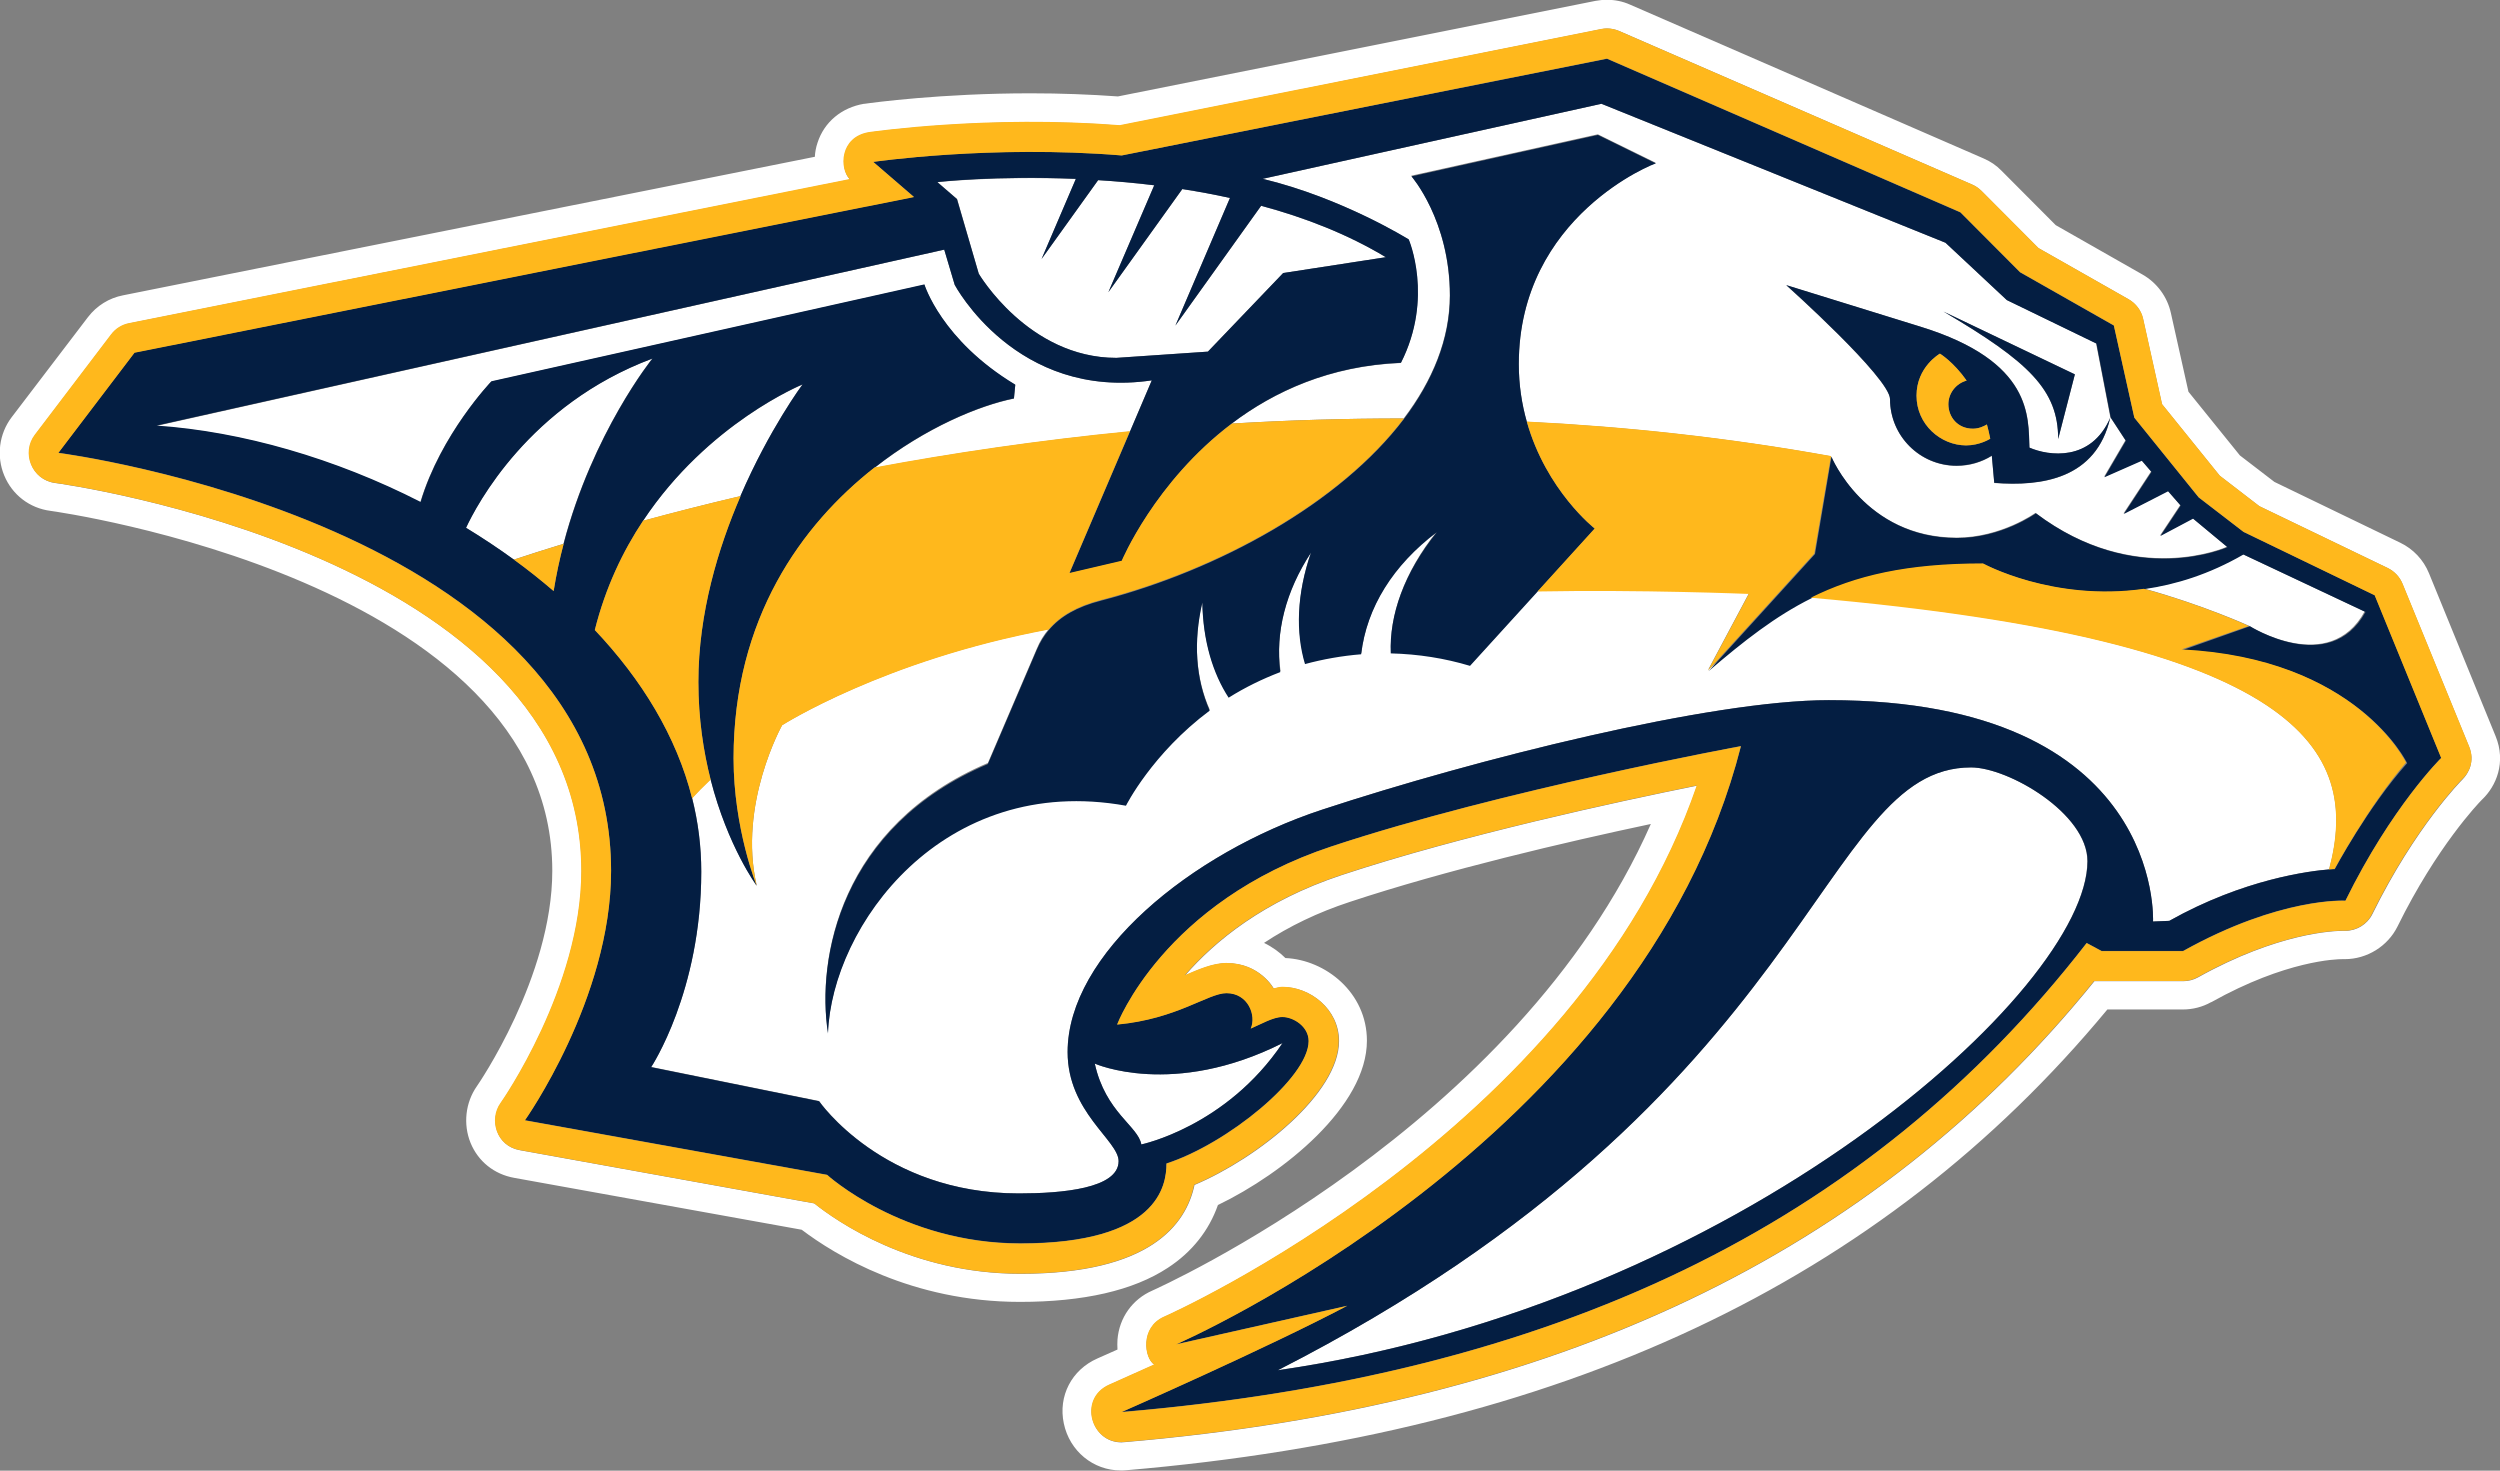
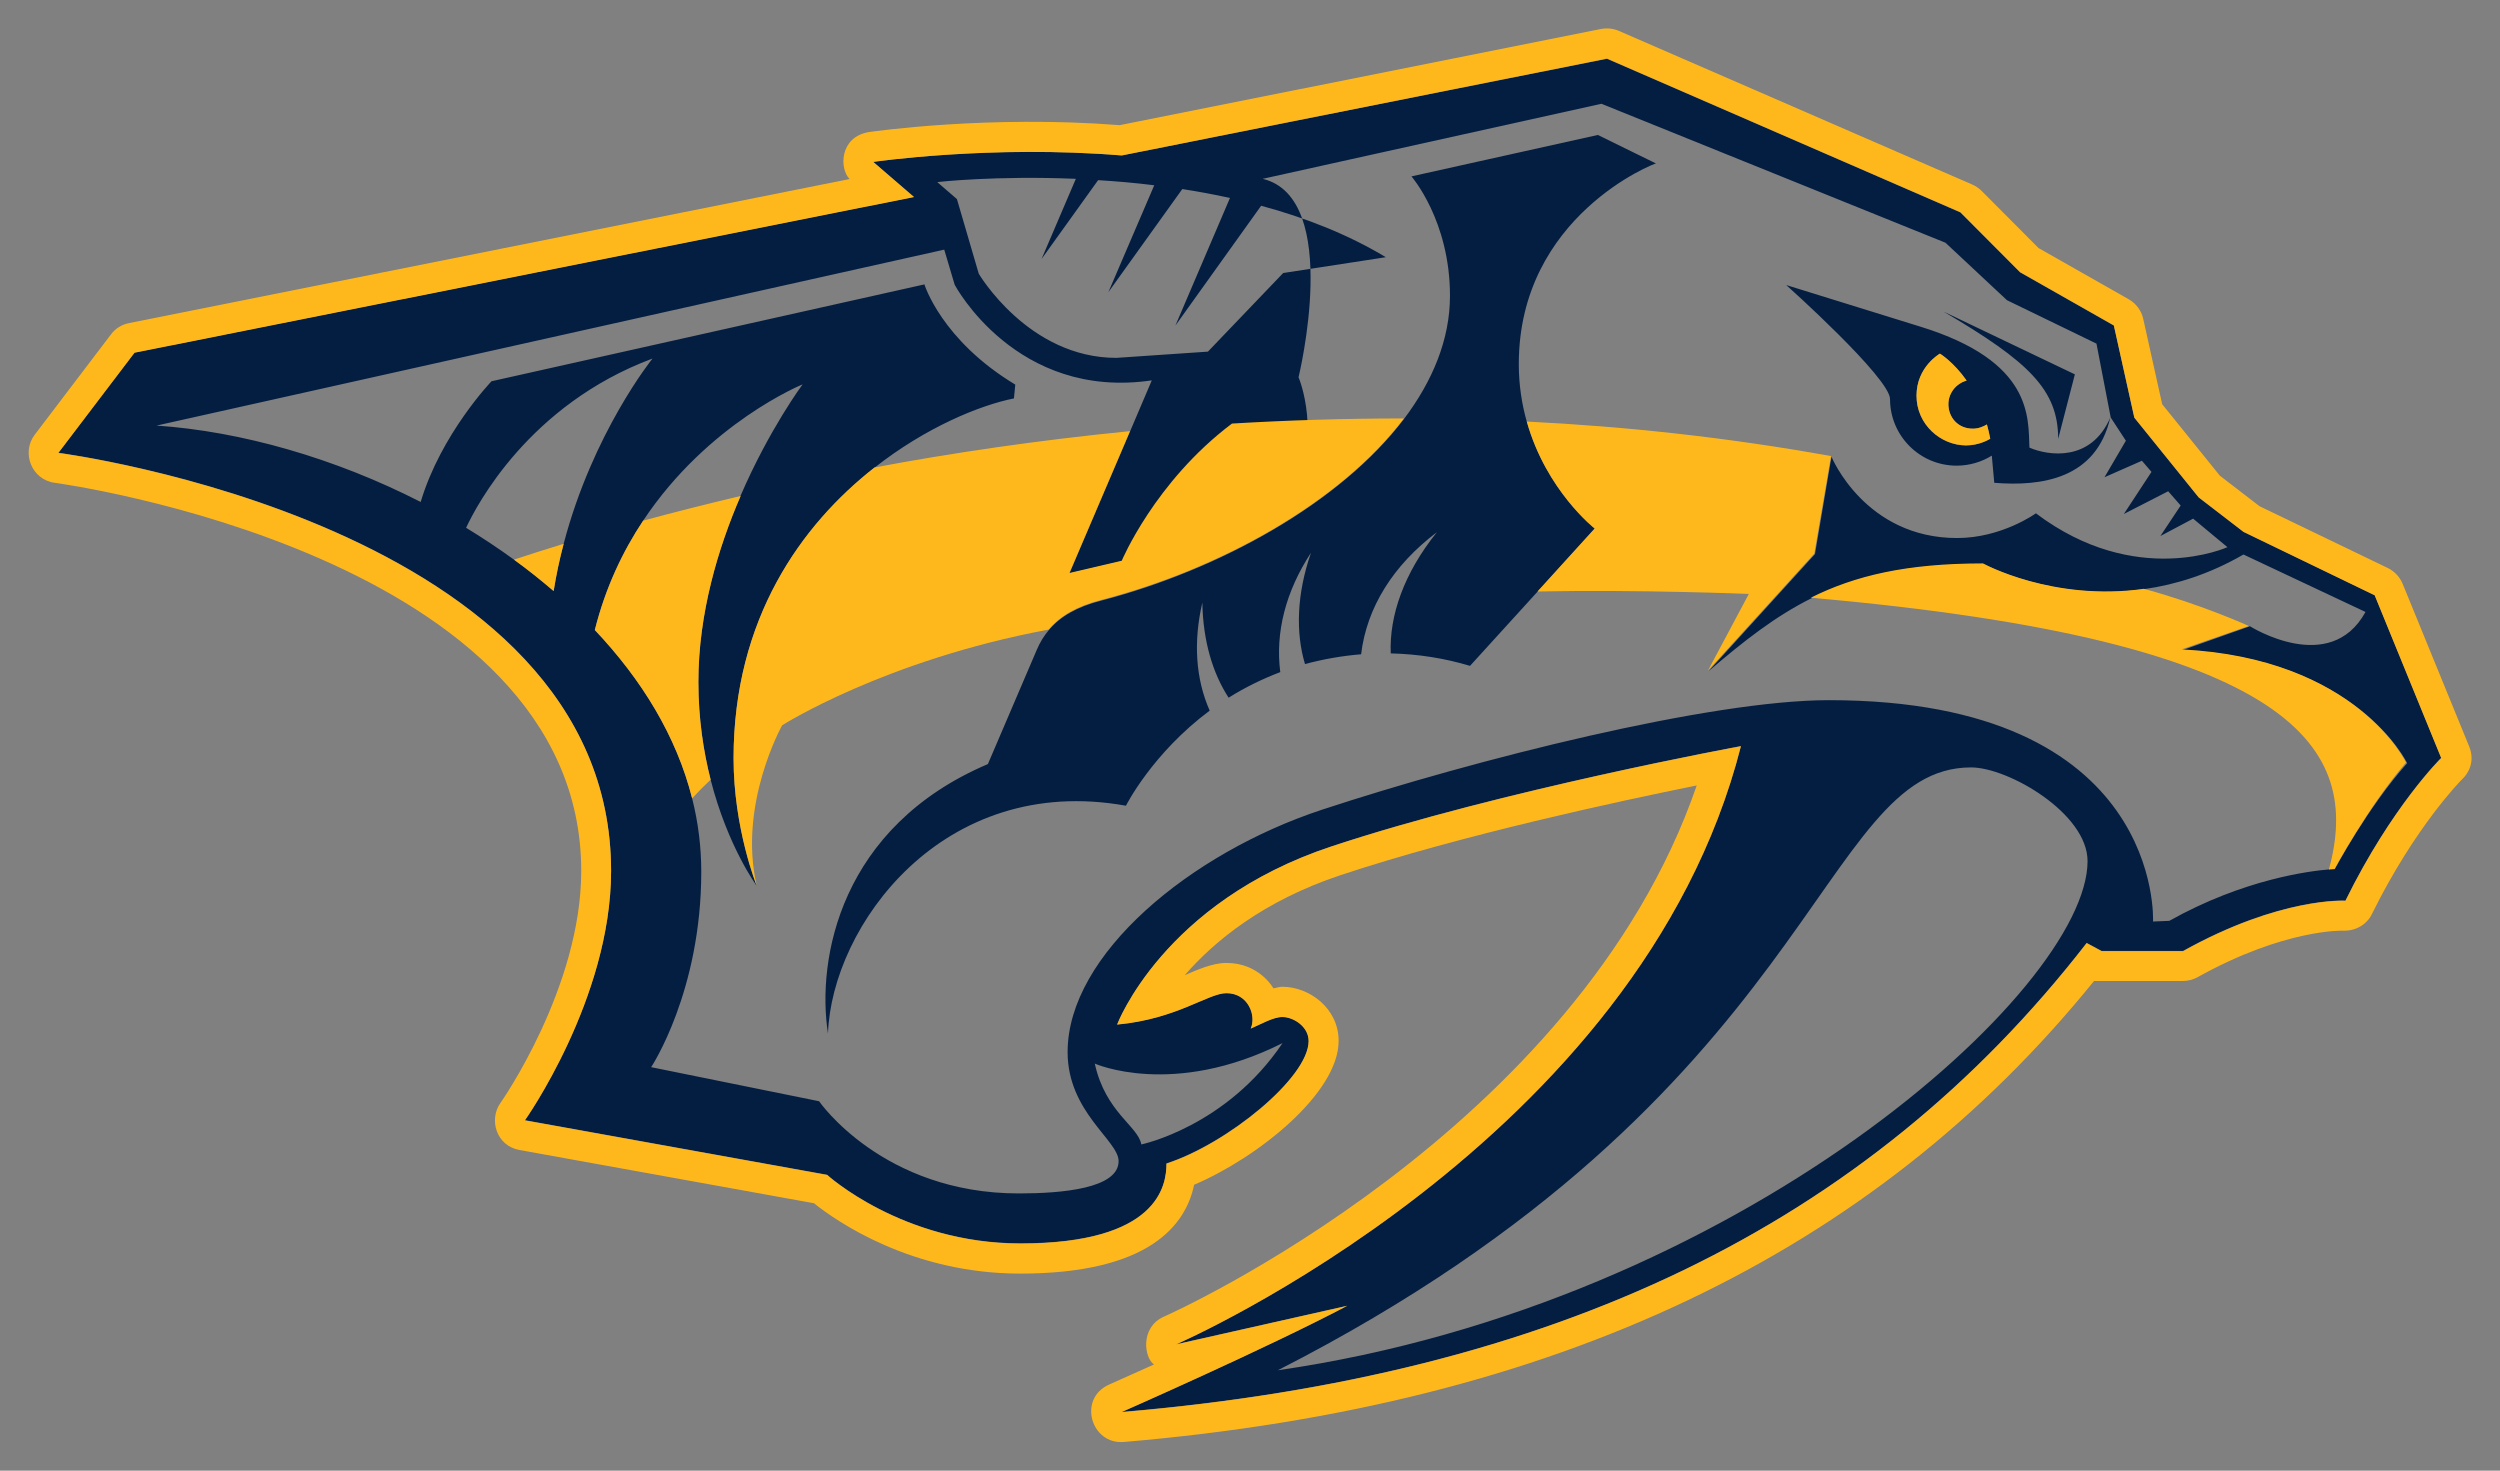
<svg xmlns="http://www.w3.org/2000/svg" version="1.1" id="Layer_1" x="0px" y="0px" viewBox="0 0 1122.6 660.4" style="enable-background:new 0 0 1122.6 660.4;">
  <rect x="0" y="0" width="1122.6" height="660.4" fill="#808080" stroke="none" />
  <style type="text/css">
	.st0{fill:#FFFFFF;}
	.st1{fill:#041E42;}
	.st2{fill:#FFB81C;}
</style>
  <g id="XMLID_1_">
-     <path class="st0" d="M1120.6,330.5l-29.9-73.1c-2.5-6.1-7.1-10.9-12.9-13.7l-56.5-27.3l-15.5-11.9l-23.1-28.6l-7.9-35.4&#13;&#10;  c-1.6-7.2-6.2-13.5-12.7-17.2l-39-22.2l-24.3-24.4c-2.3-2.4-5.1-4.3-8.2-5.6l-158.6-69c-3.3-1.5-6.9-2.2-10.5-2.2&#13;&#10;  c-1.7,0-3.4,0.2-5.1,0.5L502,43.3c-12.6-0.9-25.7-1.4-39.2-1.4c-40.1,0-71.1,4.2-74.5,4.7l-0.1,0l-0.2,0&#13;&#10;  c-10.1,1.7-17.9,8.2-20.9,17.5c-0.7,2.1-1.1,4.2-1.2,6.3L55.3,132.6c-6.3,1.2-11.9,4.7-15.8,9.8l-34.3,45&#13;&#10;  c-5.6,7.4-6.9,17.4-3.3,26.1c3.6,8.7,11.4,14.7,20.8,15.9c2.2,0.3,225.3,31.4,225.3,161.6c0,47.8-33.6,96.4-33.9,96.8&#13;&#10;  c-5.1,7.3-6.2,17-2.8,25.4c3.4,8.3,10.6,14.1,19.6,15.7l129.1,23.3c14.8,11.2,49.2,32.4,98,32.4c28.5,0,50.9-5.1,66.4-15.3&#13;&#10;  c10.9-7.1,18.5-16.8,22.5-28.2c29.5-14.2,66.9-44.4,66.9-73.8c0-21.6-18.6-36.3-36.6-37.1c-2.5-2.5-5.7-4.9-9.6-6.8&#13;&#10;  c11.3-7.5,24.2-13.7,38.5-18.4c43.2-14.3,97-26.9,135.2-35c-60.3,136.6-222.1,208.7-223.8,209.5c-9,3.9-14.9,12.2-15.7,22&#13;&#10;  c-0.1,1.5-0.1,3,0,4.5l-9,4c-11.6,5.1-17.7,16.9-15.1,29.2c2.6,12.4,13.2,21.1,25.6,21.1c0.8,0,1.6,0,2.4-0.1&#13;&#10;  c194.9-16.6,339.1-84.3,440.6-206.9h33.9c4.4,0,8.8-1.1,12.7-3.3l0.1,0l0,0c33.6-18.8,56.3-19.3,58.8-19.3l0.1,0c0.3,0,0.7,0,1,0&#13;&#10;  c10,0,19.3-5.8,23.7-14.7c17.6-35.8,36.4-55.4,37.8-56.8l0.2-0.2C1120.8,353.1,1125.5,342.4,1120.6,330.5z M1105.7,350.1&#13;&#10;  c-0.2,0.2-21,21-40.4,60.4c-2.3,4.6-7.1,7.5-12.2,7.5c-0.2,0-0.4,0-0.6,0c0,0-0.2,0-0.5,0c-3.9,0-29,0.8-65,20.9&#13;&#10;  c-2,1.1-4.3,1.7-6.6,1.7h-39.9c-99.3,122.7-241.8,190.5-435.6,207c-0.4,0-0.9,0.1-1.3,0.1c-13.9,0-19.2-19.8-5.3-25.9l20.1-9&#13;&#10;  c-4.5-2.9-6.5-16.7,4.5-21.5c1.9-0.8,185.6-82.7,239.2-238.5c-35.3,7.1-105.7,22.3-159.7,40.2c-35,11.6-56.9,29.7-70.2,45&#13;&#10;  c5.4-2.3,12.3-5.5,18.7-5.5c14.9,0,21.1,11.4,21.1,11.4c1.3-0.2,2.6-0.7,4-0.7c12.2,0,25.3,9.8,25.3,24.3&#13;&#10;  c0,23.4-36.1,52.4-64.9,64.6c-3.8,18-20.2,39.9-78.1,39.9c-49,0-82.6-23.6-92.6-31.6l-132.2-23.9c-10.7-1.9-13.8-13.8-8.6-21.1&#13;&#10;  c0.4-0.5,36.3-51.9,36.3-104.2c0-142-234.1-174-236.4-174.3c-10.5-1.4-15.1-13.6-9-21.6l34.2-45c2-2.6,4.9-4.4,8.1-5.1l323.6-64.6&#13;&#10;  c-4.6-4.6-4.5-18.9,8.7-21.1c1.7-0.2,32.1-4.6,72.7-4.6c12.5,0,26,0.4,39.9,1.5L719,13.1c0.9-0.2,1.8-0.3,2.6-0.3&#13;&#10;  c1.8,0,3.7,0.4,5.4,1.1l158.6,69c1.6,0.7,3,1.7,4.2,2.9l25.5,25.6l40.5,23c3.3,1.9,5.7,5.1,6.5,8.8l8.5,38.3l25.9,32.1l17.8,13.7&#13;&#10;  l57.7,27.8c3,1.5,5.4,4,6.6,7.1l29.9,73.1C1111.4,341.8,1108.6,347.2,1105.7,350.1z M292.9,161c0,0-26.8,33.2-39.9,83.2&#13;&#10;  c-8.5,2.6-16,5-22.3,7.1c-6.9-5-14.1-9.8-21.5-14.3C213.8,227.1,237.4,181.7,292.9,161z M220.5,171.4c0,0-22.7,23.7-31.8,54.2&#13;&#10;  c-38.3-19.6-80.4-31.7-118.6-34.3L424,112.1l4.7,15.8c0,0,27.5,51.9,88.5,42.9l-9.8,23c-41.4,4-80,9.8-114.7,16.3&#13;&#10;  c23-18.1,47.2-28,62.6-31.1l0.6-6.1c-33.2-20-40.8-45-40.8-45L220.5,171.4z M629,163c-31.9,1.3-56.9,12.9-75.9,27.2&#13;&#10;  c24.9-1.5,50.7-2.3,77.2-2.3c13-17.1,20.7-35.8,20.7-55.4c0-33.8-17.3-53.6-17.3-53.6l83.8-18.6l26,12.8c0,0-61.5,23.7-61.5,90.4&#13;&#10;  c0,9.5,1.4,18.1,3.6,25.9c44.3,2.2,90.1,7.1,136.6,15.5c0,0,15,36.5,56.4,36.5c20,0,35.4-11.1,35.4-11.1c44.9,33.9,86,15.2,86,15.2&#13;&#10;  l-15.4-12.8l-14.7,7.8l9.1-13.7l-5.6-6.4l-19.9,10.2l12.4-18.9l-4.3-5l-16.8,7.4l9.6-16.4l-6.8-10.4c0,0,0,0,0,0l-6.4-33.2&#13;&#10;  l-40.2-19.5L873.6,109L719.1,46.6L567,80.3c35.8,8.6,65.5,27.3,65.5,27.3S643.9,133.8,629,163z M931.7,168.1l-7.5,29.1&#13;&#10;  c0-22-13-34.6-51.5-57.3L931.7,168.1z M862.4,146.7c50.6,15.6,48.4,40.7,48.9,54.3c8.5,3.8,27.7,6.5,36.3-13.4&#13;&#10;  c-6.3,27.6-30.9,30.9-52.1,29.3l-1.1-12.2c-4.6,2.9-10,4.5-15.8,4.5c-16.5,0-29.9-13.4-29.9-29.9c0-9.5-46.6-51.2-46.6-51.2&#13;&#10;  L862.4,146.7z M429.8,89.4l-8.8-7.6c0,0,26.2-2.9,62.1-1.4l-15.4,35.9l25.4-35.4c8.1,0.5,16.5,1.3,25.2,2.3l-20.6,48l33.2-46.3&#13;&#10;  c7.1,1.1,14.2,2.4,21.4,4l-24.5,57.3l38.5-53.8c19.7,5.3,38.9,12.8,56,23.1l-46.1,7.1l-33.8,35.3l-41.1,2.8&#13;&#10;  c-39.6,0-61.8-37.8-61.8-37.8L429.8,89.4z M1007,248.8l54.8,25.8c-16,29.1-51.9,6.4-51.9,6.4s-20.7-9.4-47.1-16.7&#13;&#10;  C976.7,262.3,991.7,257.7,1007,248.8z M332.5,222.8c-15.9,3.7-30.5,7.5-43.8,11.1c29.2-44,71.6-61.2,71.6-61.2&#13;&#10;  S345.5,192.6,332.5,222.8z M1045.9,390.4c-8.7,0.7-38.3,4.2-71.8,23.1l-7.3,0.3c0,0,5-99.4-145.6-99.4&#13;&#10;  c-53.1,0-158.6,26.5-227.6,49.2c-59.1,19.5-114.2,65-114.2,108.8c0,27,22.9,39.7,22.9,49c0,12.3-25.4,14.5-44.8,14.5&#13;&#10;  c-61.2,0-89.7-41.5-89.7-41.5l-75.4-15.3c0,0,22.5-33.9,22.5-87.8c0-11.3-1.4-22.3-4.1-33c2.1-2.3,4.9-5.2,8.3-8.4&#13;&#10;  c7.7,30.1,20.7,47.7,20.7,47.7c-8.5-36.4,11.4-72,11.4-72s45.8-29.3,119.7-43.1c-2.2,2.6-4,5.5-5.3,8.7l-22,51.4&#13;&#10;  c-66.3,28.2-77,87.5-71.8,121c1.8-48.3,51.6-117.1,133.8-102.3c0,0,11.7-23.4,37.6-42.7c-6.3-14.2-7.4-30.7-3.3-48.5&#13;&#10;  c0.3,17.3,4.7,31.8,11.9,42.7c7.3-4.5,15.1-8.4,23.2-11.5c-2.4-17.7,2.4-36.2,13.8-53.6c-6.5,18.8-6.9,36-2.7,50&#13;&#10;  c8.1-2.3,16.6-3.8,25.2-4.4c2.5-21,14.3-40,34-54.8c-14.8,18.4-21.4,37.6-20.7,54.4c12.4,0.3,24.3,2.2,35.6,5.6l30.3-33.3&#13;&#10;  c46.4-0.9,94.9,1.1,94.9,1.1l-18.4,34.5c15.9-13.6,30-24.7,46.3-32.8C1032.8,287.7,1060.4,336.4,1045.9,390.4z M575.9,468.4&#13;&#10;  c-25.3,37.6-63.4,45.5-63.4,45.5c-1.4-8.2-16.1-14.4-20.9-36.3C491.6,477.6,526.6,493.2,575.9,468.4z M937.3,386.7&#13;&#10;  c0,57.8-156.4,198.7-363.6,228.6C817,491.2,816.1,344.6,885.1,344.6C901.8,344.6,937.3,365.2,937.3,386.7z" />
-     <path class="st1" d="M1066.4,267.3l-58.9-28.4l-20.2-15.5l-28.9-35.8l-9.2-41.4l-42.1-23.9l-26.8-26.9l-158.7-69L503.7,69.8&#13;&#10;  c-58.9-4.9-111.6,2.9-111.6,2.9l18.3,15.7l-350,69.9l-34.2,45c0,0,248.2,32,248.2,187.7c0,57.4-38.7,112-38.7,112l135.7,24.5&#13;&#10;  c0,0,33.7,30.8,86.8,30.8c61.7,0,65.6-25.8,65.6-35.9c27.1-8.8,63.9-38.5,63.9-55c0-6.6-6.9-10.8-11.8-10.8&#13;&#10;  c-4.1,0-9.7,3.2-14.2,5.2c2.6-5.8-1.1-15.9-10.9-15.9c-8.2,0-22.1,11.6-49.1,14.1c0,0,20.6-54.9,96.3-80&#13;&#10;  c76.4-25.3,183.8-45,183.8-45c-45.5,178.3-253.6,268.6-253.6,268.6l76.8-17.3c-35.6,18.8-101.3,47.7-101.3,47.7&#13;&#10;  C697.2,617.6,838.1,551,937,423.4l6.7,3.6h36.6c43.7-24.4,72.9-22.6,72.9-22.6c20.8-42.3,43-64.1,43-64.1L1066.4,267.3z&#13;&#10;   M483.1,80.3l-15.4,36l25.4-35.4c8.1,0.5,16.5,1.2,25.2,2.3l-20.6,48l33.2-46.3c7.1,1.1,14.2,2.4,21.4,4l-24.5,57.3l38.5-53.8&#13;&#10;  c19.7,5.3,38.9,12.8,56,23.1l-46.1,7.1l-33.8,35.3l-41.1,2.8c-39.6,0-61.8-37.8-61.8-37.8l-9.8-33.5l-8.8-7.6&#13;&#10;  C421,81.7,447.2,78.8,483.1,80.3z M248.6,265.4c-5.7-4.9-11.6-9.6-17.8-14.1c-6.9-5-14.1-9.8-21.5-14.3c4.6-9.9,28.2-55.3,83.7-76&#13;&#10;  c0,0-26.8,33.2-39.9,83.2C251.3,250.9,249.8,258,248.6,265.4z M575.9,468.4c-25.3,37.6-63.4,45.5-63.4,45.5&#13;&#10;  c-1.4-8.2-16.1-14.4-20.9-36.3C491.6,477.6,526.6,493.2,575.9,468.4z M573.8,615.3C817,491.2,816.1,344.6,885.1,344.6&#13;&#10;  c16.7,0,52.3,20.6,52.3,42.1C937.3,444.5,780.9,585.4,573.8,615.3z M1048.4,390.3c0,0-0.9,0-2.5,0.1c-8.6,0.7-38.3,4.3-71.8,23.1&#13;&#10;  l-7.3,0.3c0,0,5-99.4-145.6-99.4c-53.1,0-158.6,26.5-227.6,49.2c-59.1,19.5-114.2,65-114.2,108.8c0,27,22.9,39.7,22.9,49&#13;&#10;  c0,12.3-25.4,14.5-44.8,14.5c-61.2,0-89.7-41.4-89.7-41.4l-75.4-15.3c0,0,22.5-33.9,22.5-87.7c0-11.3-1.4-22.3-4.1-33&#13;&#10;  c-7-27.9-22.7-53.4-43.7-75.6c4.8-19.2,12.6-35.4,21.7-49.1c29.2-44,71.6-61.2,71.6-61.2s-14.9,20-27.9,50.1&#13;&#10;  c-10,23.3-18.9,52.6-18.9,83.5c0,16.6,2.3,31.3,5.5,43.9c7.7,30.1,20.7,47.7,20.7,47.7s-10.4-25.7-10.4-57.2&#13;&#10;  c0-62.7,30.5-104.9,63.3-130.6c23-18.1,47.2-28,62.6-31.1l0.6-6.2c-33.2-20-40.8-45-40.8-45l-194.4,43.5c0,0-22.7,23.7-31.8,54.2&#13;&#10;  c-38.3-19.6-80.4-31.7-118.6-34.3L424,112.1l4.7,15.8c0,0,27.5,51.9,88.5,42.9l-9.8,23l-27.2,63.7l23.5-5.5&#13;&#10;  c0,0,14.8-35.6,49.5-61.9c19-14.4,44-25.9,75.9-27.2c14.8-29.2,3.5-55.4,3.5-55.4S602.8,88.9,567,80.3l152.1-33.7L873.6,109&#13;&#10;  l27.6,25.8l40.2,19.5l6.4,33.2l6.8,10.4l-9.6,16.4l16.8-7.4l4.3,5l-12.4,18.9l19.9-10.2l5.6,6.4l-9.1,13.7l14.7-7.8l15.4,12.8&#13;&#10;  c0,0-41.1,18.7-86-15.2c0,0-15.3,11.1-35.4,11.1c-41.4,0-56.4-36.5-56.4-36.5l-7.4,43.7l-47.8,52.6c15.9-13.6,30-24.7,46.3-32.8&#13;&#10;  c19.9-10,43.2-15.4,77.3-15.4c0,0,31.3,17.2,72.3,11.3c13.9-2,28.9-6.6,44.3-15.5l54.8,25.8c-16,29.1-51.9,6.4-51.9,6.4l-30.2,10.7&#13;&#10;  c78.5,3.9,100.8,50.8,100.8,50.8C1063.2,362.5,1048.4,390.3,1048.4,390.3z M848.7,179.2c0,16.5,13.4,29.9,29.9,29.9&#13;&#10;  c5.8,0,11.3-1.7,15.8-4.5l1.1,12.2c21.2,1.7,45.8-1.7,52.1-29.3c-8.6,20-27.8,17.2-36.3,13.5c-0.6-13.6,1.6-38.7-48.9-54.3&#13;&#10;  L802.1,128C802.1,128,848.7,169.7,848.7,179.2z M871.1,158.8c0,0,6,3.6,12,12.1c-4.8,1.3-8.2,5.7-8.2,10.6c0,5.8,4.2,11,11,11&#13;&#10;  c2.6,0,4.8-1,6.3-1.9c0.6,2,1,4.1,1.5,6.4c0,0-4.6,3-10.9,3c-11.3,0-22.2-9.3-22.2-22.2C860.6,164.7,871.1,158.8,871.1,158.8z&#13;&#10;   M924.2,197.1L924.2,197.1C924.2,197.1,924.2,197.1,924.2,197.1L924.2,197.1z M872.7,139.9l59,28.2l-7.5,29&#13;&#10;  C924.2,175.1,911.2,162.5,872.7,139.9z M682,163.5c0,9.5,1.4,18.1,3.6,25.9c8.8,31,30.5,48,30.5,48l-25.7,28.3l-30.3,33.3&#13;&#10;  c-11.3-3.4-23.2-5.3-35.6-5.6c-0.7-16.9,5.9-36,20.7-54.4c-19.6,14.8-31.5,33.8-34,54.8c-8.6,0.7-17.1,2.2-25.2,4.4&#13;&#10;  c-4.2-14-3.8-31.3,2.7-50c-11.4,17.4-16.1,35.9-13.8,53.6c-8.1,3.1-15.9,6.9-23.2,11.5c-7.1-10.9-11.5-25.4-11.8-42.7&#13;&#10;  c-4.1,17.7-3,34.2,3.3,48.5c-25.9,19.3-37.6,42.7-37.6,42.7c-82.3-14.8-132.1,54-133.8,102.3c-5.2-33.5,5.5-92.8,71.8-121l22-51.4&#13;&#10;  c1.4-3.3,3.2-6.2,5.3-8.7c5.2-6.2,12.7-10.5,23.6-13.3c53-13.8,107.2-43.7,135.9-81.5c12.9-17.1,20.7-35.8,20.7-55.4&#13;&#10;  c0-33.8-17.3-53.6-17.3-53.6l83.7-18.6l26.1,12.8C743.5,73.1,682,96.8,682,163.5z" />
+     <path class="st1" d="M1066.4,267.3l-58.9-28.4l-20.2-15.5l-28.9-35.8l-9.2-41.4l-42.1-23.9l-26.8-26.9l-158.7-69L503.7,69.8&#13;&#10;  c-58.9-4.9-111.6,2.9-111.6,2.9l18.3,15.7l-350,69.9l-34.2,45c0,0,248.2,32,248.2,187.7c0,57.4-38.7,112-38.7,112l135.7,24.5&#13;&#10;  c0,0,33.7,30.8,86.8,30.8c61.7,0,65.6-25.8,65.6-35.9c27.1-8.8,63.9-38.5,63.9-55c0-6.6-6.9-10.8-11.8-10.8&#13;&#10;  c-4.1,0-9.7,3.2-14.2,5.2c2.6-5.8-1.1-15.9-10.9-15.9c-8.2,0-22.1,11.6-49.1,14.1c0,0,20.6-54.9,96.3-80&#13;&#10;  c76.4-25.3,183.8-45,183.8-45c-45.5,178.3-253.6,268.6-253.6,268.6l76.8-17.3c-35.6,18.8-101.3,47.7-101.3,47.7&#13;&#10;  C697.2,617.6,838.1,551,937,423.4l6.7,3.6h36.6c43.7-24.4,72.9-22.6,72.9-22.6c20.8-42.3,43-64.1,43-64.1L1066.4,267.3z&#13;&#10;   M483.1,80.3l-15.4,36l25.4-35.4c8.1,0.5,16.5,1.2,25.2,2.3l-20.6,48l33.2-46.3c7.1,1.1,14.2,2.4,21.4,4l-24.5,57.3l38.5-53.8&#13;&#10;  c19.7,5.3,38.9,12.8,56,23.1l-46.1,7.1l-33.8,35.3l-41.1,2.8c-39.6,0-61.8-37.8-61.8-37.8l-9.8-33.5l-8.8-7.6&#13;&#10;  C421,81.7,447.2,78.8,483.1,80.3z M248.6,265.4c-5.7-4.9-11.6-9.6-17.8-14.1c-6.9-5-14.1-9.8-21.5-14.3c4.6-9.9,28.2-55.3,83.7-76&#13;&#10;  c0,0-26.8,33.2-39.9,83.2C251.3,250.9,249.8,258,248.6,265.4z M575.9,468.4c-25.3,37.6-63.4,45.5-63.4,45.5&#13;&#10;  c-1.4-8.2-16.1-14.4-20.9-36.3C491.6,477.6,526.6,493.2,575.9,468.4z M573.8,615.3C817,491.2,816.1,344.6,885.1,344.6&#13;&#10;  c16.7,0,52.3,20.6,52.3,42.1C937.3,444.5,780.9,585.4,573.8,615.3z M1048.4,390.3c0,0-0.9,0-2.5,0.1c-8.6,0.7-38.3,4.3-71.8,23.1&#13;&#10;  l-7.3,0.3c0,0,5-99.4-145.6-99.4c-53.1,0-158.6,26.5-227.6,49.2c-59.1,19.5-114.2,65-114.2,108.8c0,27,22.9,39.7,22.9,49&#13;&#10;  c0,12.3-25.4,14.5-44.8,14.5c-61.2,0-89.7-41.4-89.7-41.4l-75.4-15.3c0,0,22.5-33.9,22.5-87.7c0-11.3-1.4-22.3-4.1-33&#13;&#10;  c-7-27.9-22.7-53.4-43.7-75.6c4.8-19.2,12.6-35.4,21.7-49.1c29.2-44,71.6-61.2,71.6-61.2s-14.9,20-27.9,50.1&#13;&#10;  c-10,23.3-18.9,52.6-18.9,83.5c0,16.6,2.3,31.3,5.5,43.9c7.7,30.1,20.7,47.7,20.7,47.7s-10.4-25.7-10.4-57.2&#13;&#10;  c0-62.7,30.5-104.9,63.3-130.6c23-18.1,47.2-28,62.6-31.1l0.6-6.2c-33.2-20-40.8-45-40.8-45l-194.4,43.5c0,0-22.7,23.7-31.8,54.2&#13;&#10;  c-38.3-19.6-80.4-31.7-118.6-34.3L424,112.1l4.7,15.8c0,0,27.5,51.9,88.5,42.9l-9.8,23l-27.2,63.7l23.5-5.5&#13;&#10;  c19-14.4,44-25.9,75.9-27.2c14.8-29.2,3.5-55.4,3.5-55.4S602.8,88.9,567,80.3l152.1-33.7L873.6,109&#13;&#10;  l27.6,25.8l40.2,19.5l6.4,33.2l6.8,10.4l-9.6,16.4l16.8-7.4l4.3,5l-12.4,18.9l19.9-10.2l5.6,6.4l-9.1,13.7l14.7-7.8l15.4,12.8&#13;&#10;  c0,0-41.1,18.7-86-15.2c0,0-15.3,11.1-35.4,11.1c-41.4,0-56.4-36.5-56.4-36.5l-7.4,43.7l-47.8,52.6c15.9-13.6,30-24.7,46.3-32.8&#13;&#10;  c19.9-10,43.2-15.4,77.3-15.4c0,0,31.3,17.2,72.3,11.3c13.9-2,28.9-6.6,44.3-15.5l54.8,25.8c-16,29.1-51.9,6.4-51.9,6.4l-30.2,10.7&#13;&#10;  c78.5,3.9,100.8,50.8,100.8,50.8C1063.2,362.5,1048.4,390.3,1048.4,390.3z M848.7,179.2c0,16.5,13.4,29.9,29.9,29.9&#13;&#10;  c5.8,0,11.3-1.7,15.8-4.5l1.1,12.2c21.2,1.7,45.8-1.7,52.1-29.3c-8.6,20-27.8,17.2-36.3,13.5c-0.6-13.6,1.6-38.7-48.9-54.3&#13;&#10;  L802.1,128C802.1,128,848.7,169.7,848.7,179.2z M871.1,158.8c0,0,6,3.6,12,12.1c-4.8,1.3-8.2,5.7-8.2,10.6c0,5.8,4.2,11,11,11&#13;&#10;  c2.6,0,4.8-1,6.3-1.9c0.6,2,1,4.1,1.5,6.4c0,0-4.6,3-10.9,3c-11.3,0-22.2-9.3-22.2-22.2C860.6,164.7,871.1,158.8,871.1,158.8z&#13;&#10;   M924.2,197.1L924.2,197.1C924.2,197.1,924.2,197.1,924.2,197.1L924.2,197.1z M872.7,139.9l59,28.2l-7.5,29&#13;&#10;  C924.2,175.1,911.2,162.5,872.7,139.9z M682,163.5c0,9.5,1.4,18.1,3.6,25.9c8.8,31,30.5,48,30.5,48l-25.7,28.3l-30.3,33.3&#13;&#10;  c-11.3-3.4-23.2-5.3-35.6-5.6c-0.7-16.9,5.9-36,20.7-54.4c-19.6,14.8-31.5,33.8-34,54.8c-8.6,0.7-17.1,2.2-25.2,4.4&#13;&#10;  c-4.2-14-3.8-31.3,2.7-50c-11.4,17.4-16.1,35.9-13.8,53.6c-8.1,3.1-15.9,6.9-23.2,11.5c-7.1-10.9-11.5-25.4-11.8-42.7&#13;&#10;  c-4.1,17.7-3,34.2,3.3,48.5c-25.9,19.3-37.6,42.7-37.6,42.7c-82.3-14.8-132.1,54-133.8,102.3c-5.2-33.5,5.5-92.8,71.8-121l22-51.4&#13;&#10;  c1.4-3.3,3.2-6.2,5.3-8.7c5.2-6.2,12.7-10.5,23.6-13.3c53-13.8,107.2-43.7,135.9-81.5c12.9-17.1,20.7-35.8,20.7-55.4&#13;&#10;  c0-33.8-17.3-53.6-17.3-53.6l83.7-18.6l26.1,12.8C743.5,73.1,682,96.8,682,163.5z" />
    <path class="st2" d="M1108.8,335.3l-29.9-73.1c-1.3-3.1-3.6-5.6-6.6-7.1l-57.7-27.8l-17.8-13.7l-25.9-32.1l-8.5-38.3&#13;&#10;  c-0.8-3.7-3.2-6.9-6.5-8.8l-40.5-23l-25.5-25.6c-1.2-1.2-2.6-2.2-4.2-2.9L727,13.9c-2.5-1.1-5.3-1.4-8-0.9L502.8,56.2&#13;&#10;  c-58.9-4.6-110.4,2.8-112.6,3.1c-13.3,2.2-13.3,16.5-8.7,21.1L57.9,145.1c-3.2,0.6-6.1,2.4-8.1,5.1l-34.2,45&#13;&#10;  c-6.1,8-1.5,20.2,9,21.6c2.4,0.3,236.4,32.4,236.4,174.3c0,52.3-35.9,103.7-36.3,104.2c-5.2,7.3-2,19.2,8.6,21.1l132.2,23.9&#13;&#10;  c10,8,43.7,31.6,92.6,31.6c58,0,74.4-21.9,78.1-39.9c28.7-12.2,64.9-41.2,64.9-64.6c0-14.6-13.1-24.3-25.3-24.3&#13;&#10;  c-1.4,0-2.6,0.5-4,0.7c0,0-6.2-11.4-21.1-11.4c-6.4,0-13.3,3.2-18.7,5.5c13.2-15.2,35.2-33.4,70.2-45&#13;&#10;  c54-17.9,124.5-33.1,159.7-40.2c-53.6,155.8-237.3,237.7-239.2,238.5c-10.9,4.8-8.9,18.6-4.5,21.5l-20.1,9&#13;&#10;  c-14.3,6.3-8.2,27.1,6.6,25.8c193.8-16.5,336.4-84.3,435.6-207h39.9c2.3,0,4.6-0.6,6.6-1.7c39.1-21.8,65.3-20.9,65.5-20.9&#13;&#10;  c5.4,0.2,10.5-2.7,12.8-7.5c19.4-39.3,40.2-60.2,40.4-60.4C1108.6,347.2,1111.4,341.8,1108.8,335.3z M1053.2,404.5&#13;&#10;  c0,0-29.1-1.8-72.9,22.6h-36.6l-6.7-3.6C838.1,551,697.2,617.7,503.6,634.1c0,0,65.7-28.9,101.3-47.7l-76.8,17.3&#13;&#10;  c0,0,208.2-90.3,253.6-268.6c0,0-107.4,19.7-183.8,45c-75.6,25-96.3,80-96.3,80c26.9-2.5,40.8-14.1,49.1-14.1&#13;&#10;  c9.8,0,13.5,10.1,10.9,15.9c4.5-1.9,10.1-5.2,14.2-5.2c4.9,0,11.8,4.2,11.8,10.8c0,16.5-36.7,46.3-63.8,55c0,10.1-4,35.9-65.6,35.9&#13;&#10;  c-53,0-86.8-30.8-86.8-30.8l-135.7-24.5c0,0,38.7-54.6,38.7-112c0-155.7-248.2-187.7-248.2-187.7l34.2-45l350-69.9l-18.3-15.8&#13;&#10;  c0,0,52.7-7.7,111.6-2.9l217.9-43.5l158.7,69l26.8,26.9l42.1,23.9l9.2,41.4l28.9,35.8l20.1,15.5l58.9,28.5l29.9,73.1&#13;&#10;  C1096.2,340.4,1074,362.2,1053.2,404.5z M979.6,291.6c78.5,3.9,100.8,50.8,100.8,50.8c-17.2,20.1-32.1,47.8-32.1,47.8&#13;&#10;  s-0.9,0-2.5,0.2c14.5-54-13-102.7-232.7-122c20-10,43.2-15.4,77.3-15.4c0,0,31.3,17.2,72.3,11.4c26.4,7.2,47.1,16.7,47.1,16.7&#13;&#10;  L979.6,291.6z M313.6,306.2c0,16.6,2.3,31.3,5.5,43.9c-3.4,3.2-6.2,6.1-8.3,8.4c-7-27.9-22.7-53.4-43.7-75.6&#13;&#10;  c4.8-19.1,12.6-35.4,21.7-49.1c13.2-3.6,27.9-7.3,43.8-11.1C322.5,246,313.6,275.4,313.6,306.2z M814.7,248.6l-47.8,52.6l18.4-34.5&#13;&#10;  c0,0-48.5-2-94.9-1.1l25.7-28.3c0,0-21.8-17-30.5-48c44.3,2.2,90.1,7.1,136.6,15.5L814.7,248.6z M553.2,190.2&#13;&#10;  c24.9-1.5,50.7-2.3,77.2-2.3c-28.6,37.8-82.8,67.7-135.9,81.5c-10.9,2.8-18.5,7.2-23.6,13.3c-73.9,13.8-119.7,43-119.7,43&#13;&#10;  s-19.9,35.6-11.4,72c0,0-10.4-25.7-10.4-57.2c0-62.7,30.5-104.9,63.3-130.6c34.7-6.5,73.2-12.2,114.7-16.3l-27.2,63.7l23.5-5.5&#13;&#10;  C503.6,252.1,518.4,216.4,553.2,190.2z M230.8,251.3c6.3-2.1,13.8-4.5,22.3-7.1c-1.8,6.8-3.3,13.8-4.5,21.2&#13;&#10;  C242.9,260.5,237,255.8,230.8,251.3z M860.6,177.6c0-12.9,10.5-18.8,10.5-18.8s6,3.6,12,12.1c-4.8,1.3-8.2,5.7-8.2,10.6&#13;&#10;  c0,5.8,4.2,11,11,11c2.6,0,4.8-1,6.3-1.9c0.6,2,1,4.1,1.5,6.4c0,0-4.6,3-10.9,3C871.4,199.9,860.6,190.6,860.6,177.6z" />
  </g>
</svg>